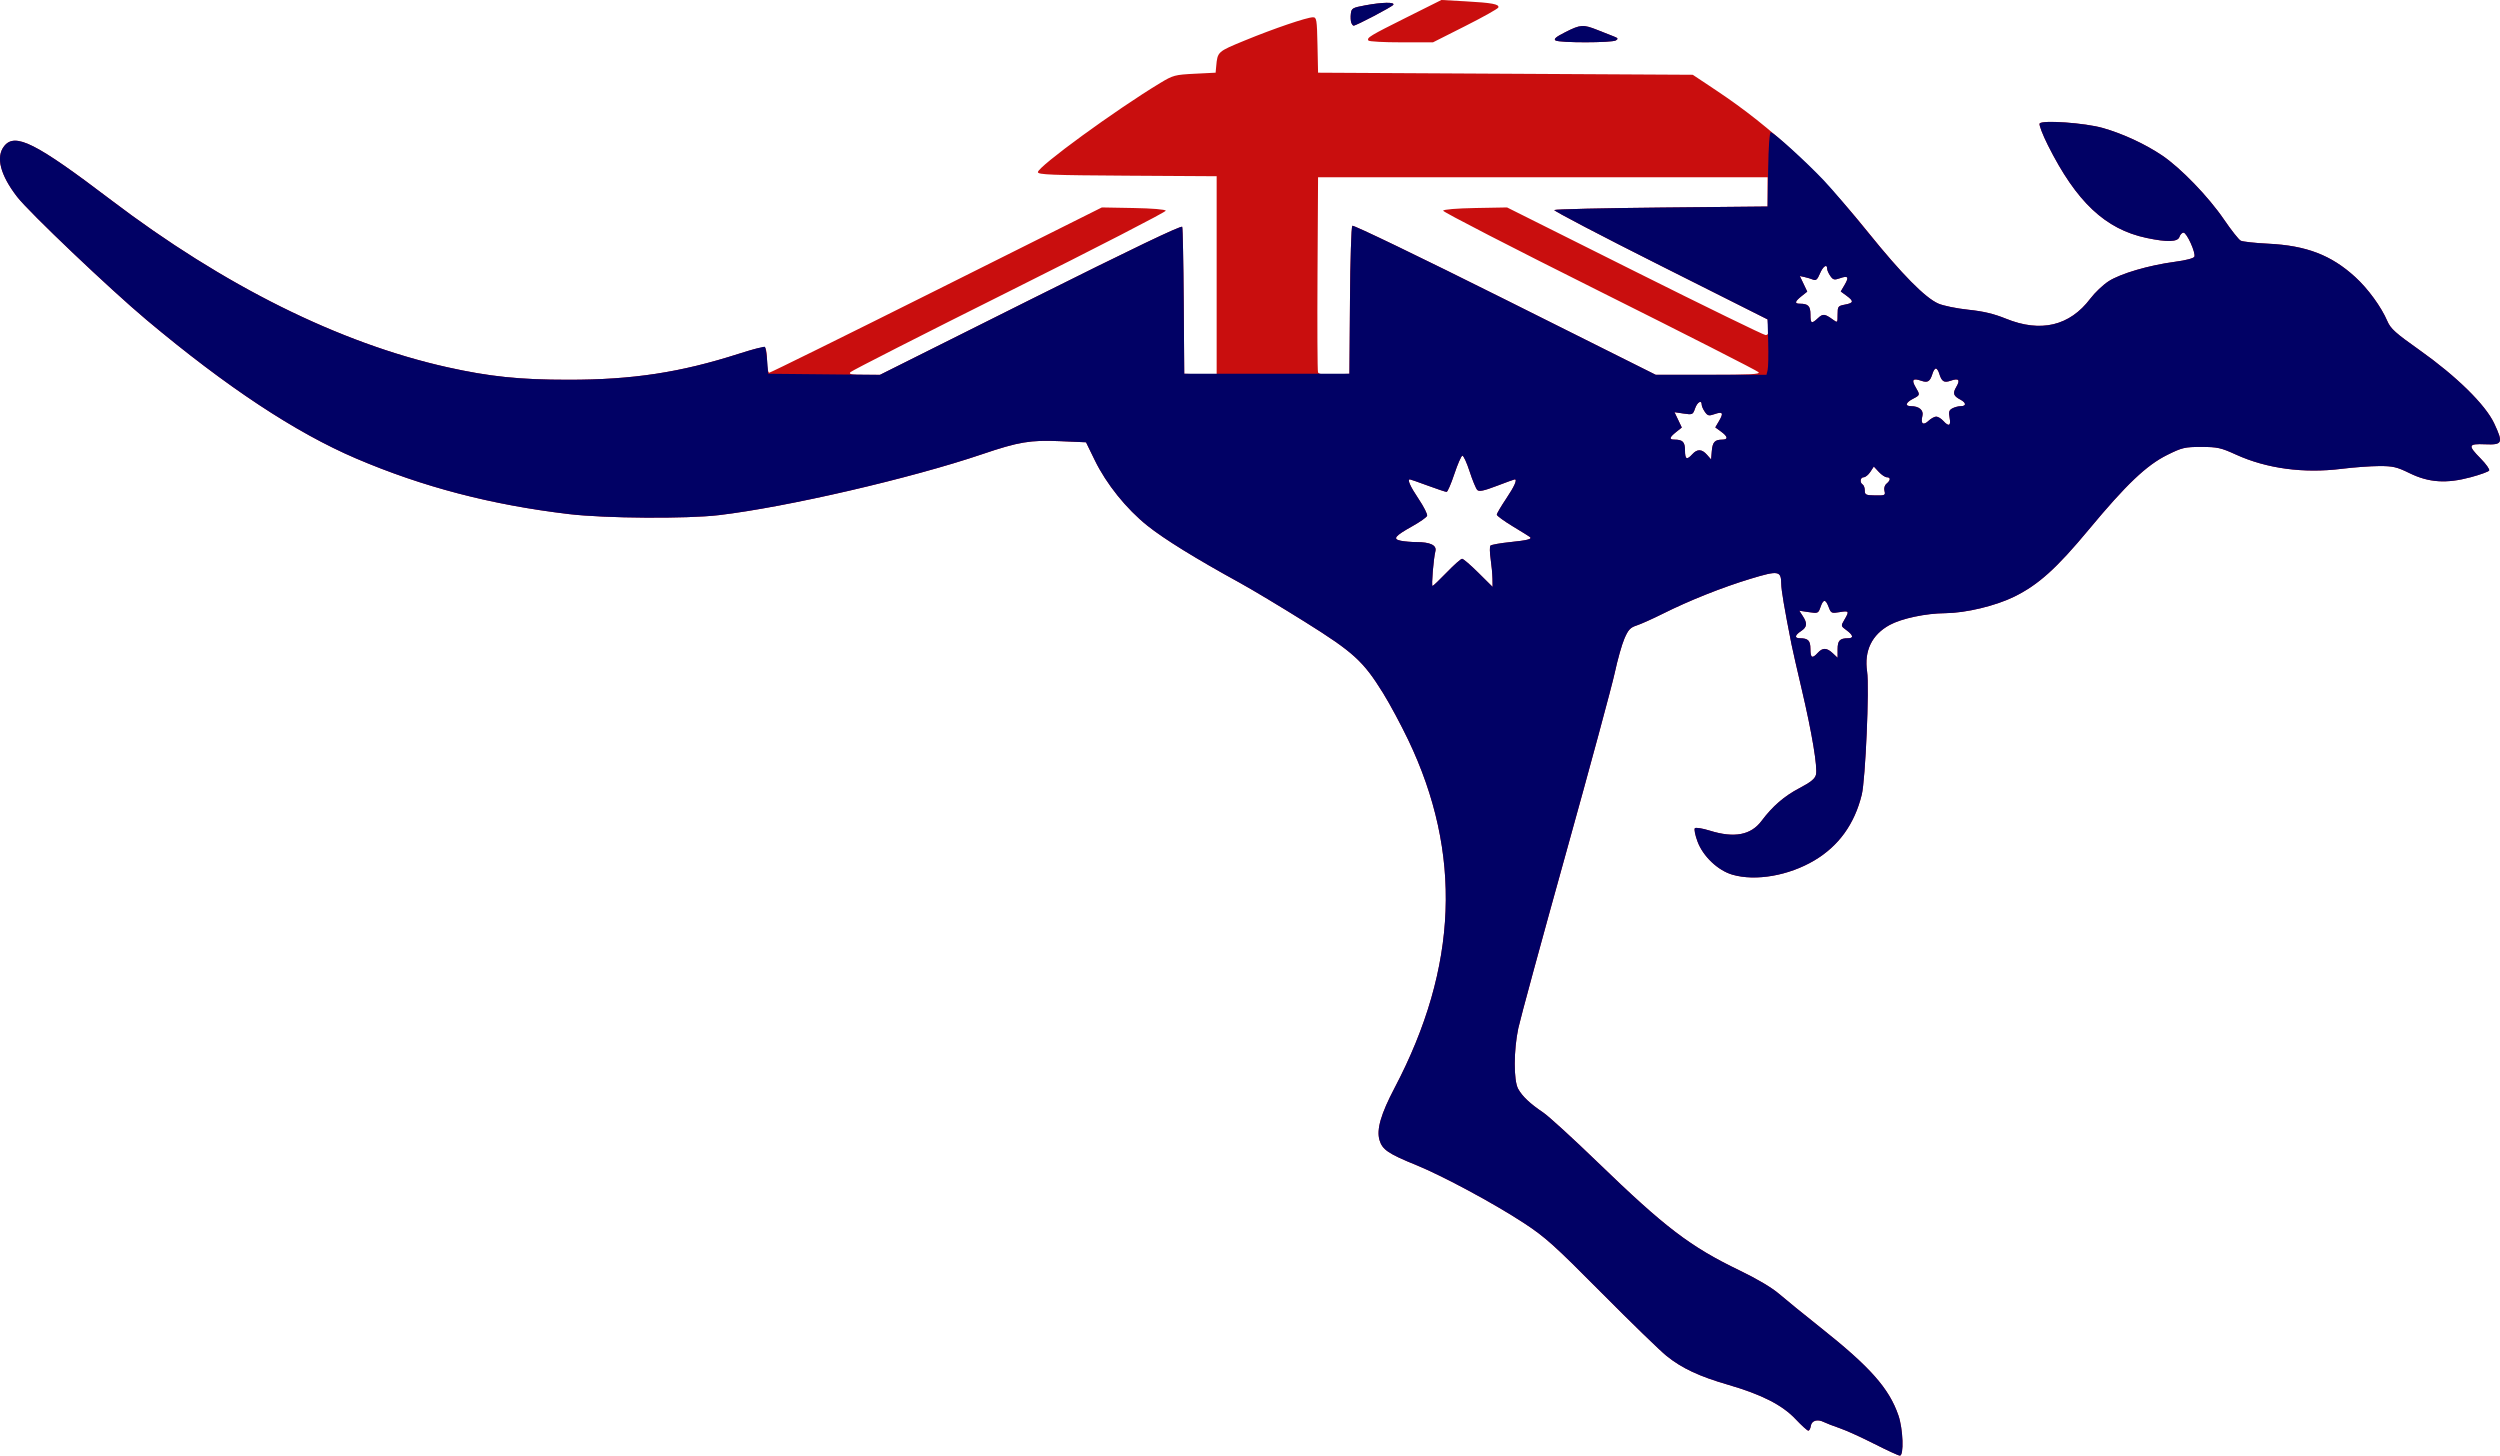
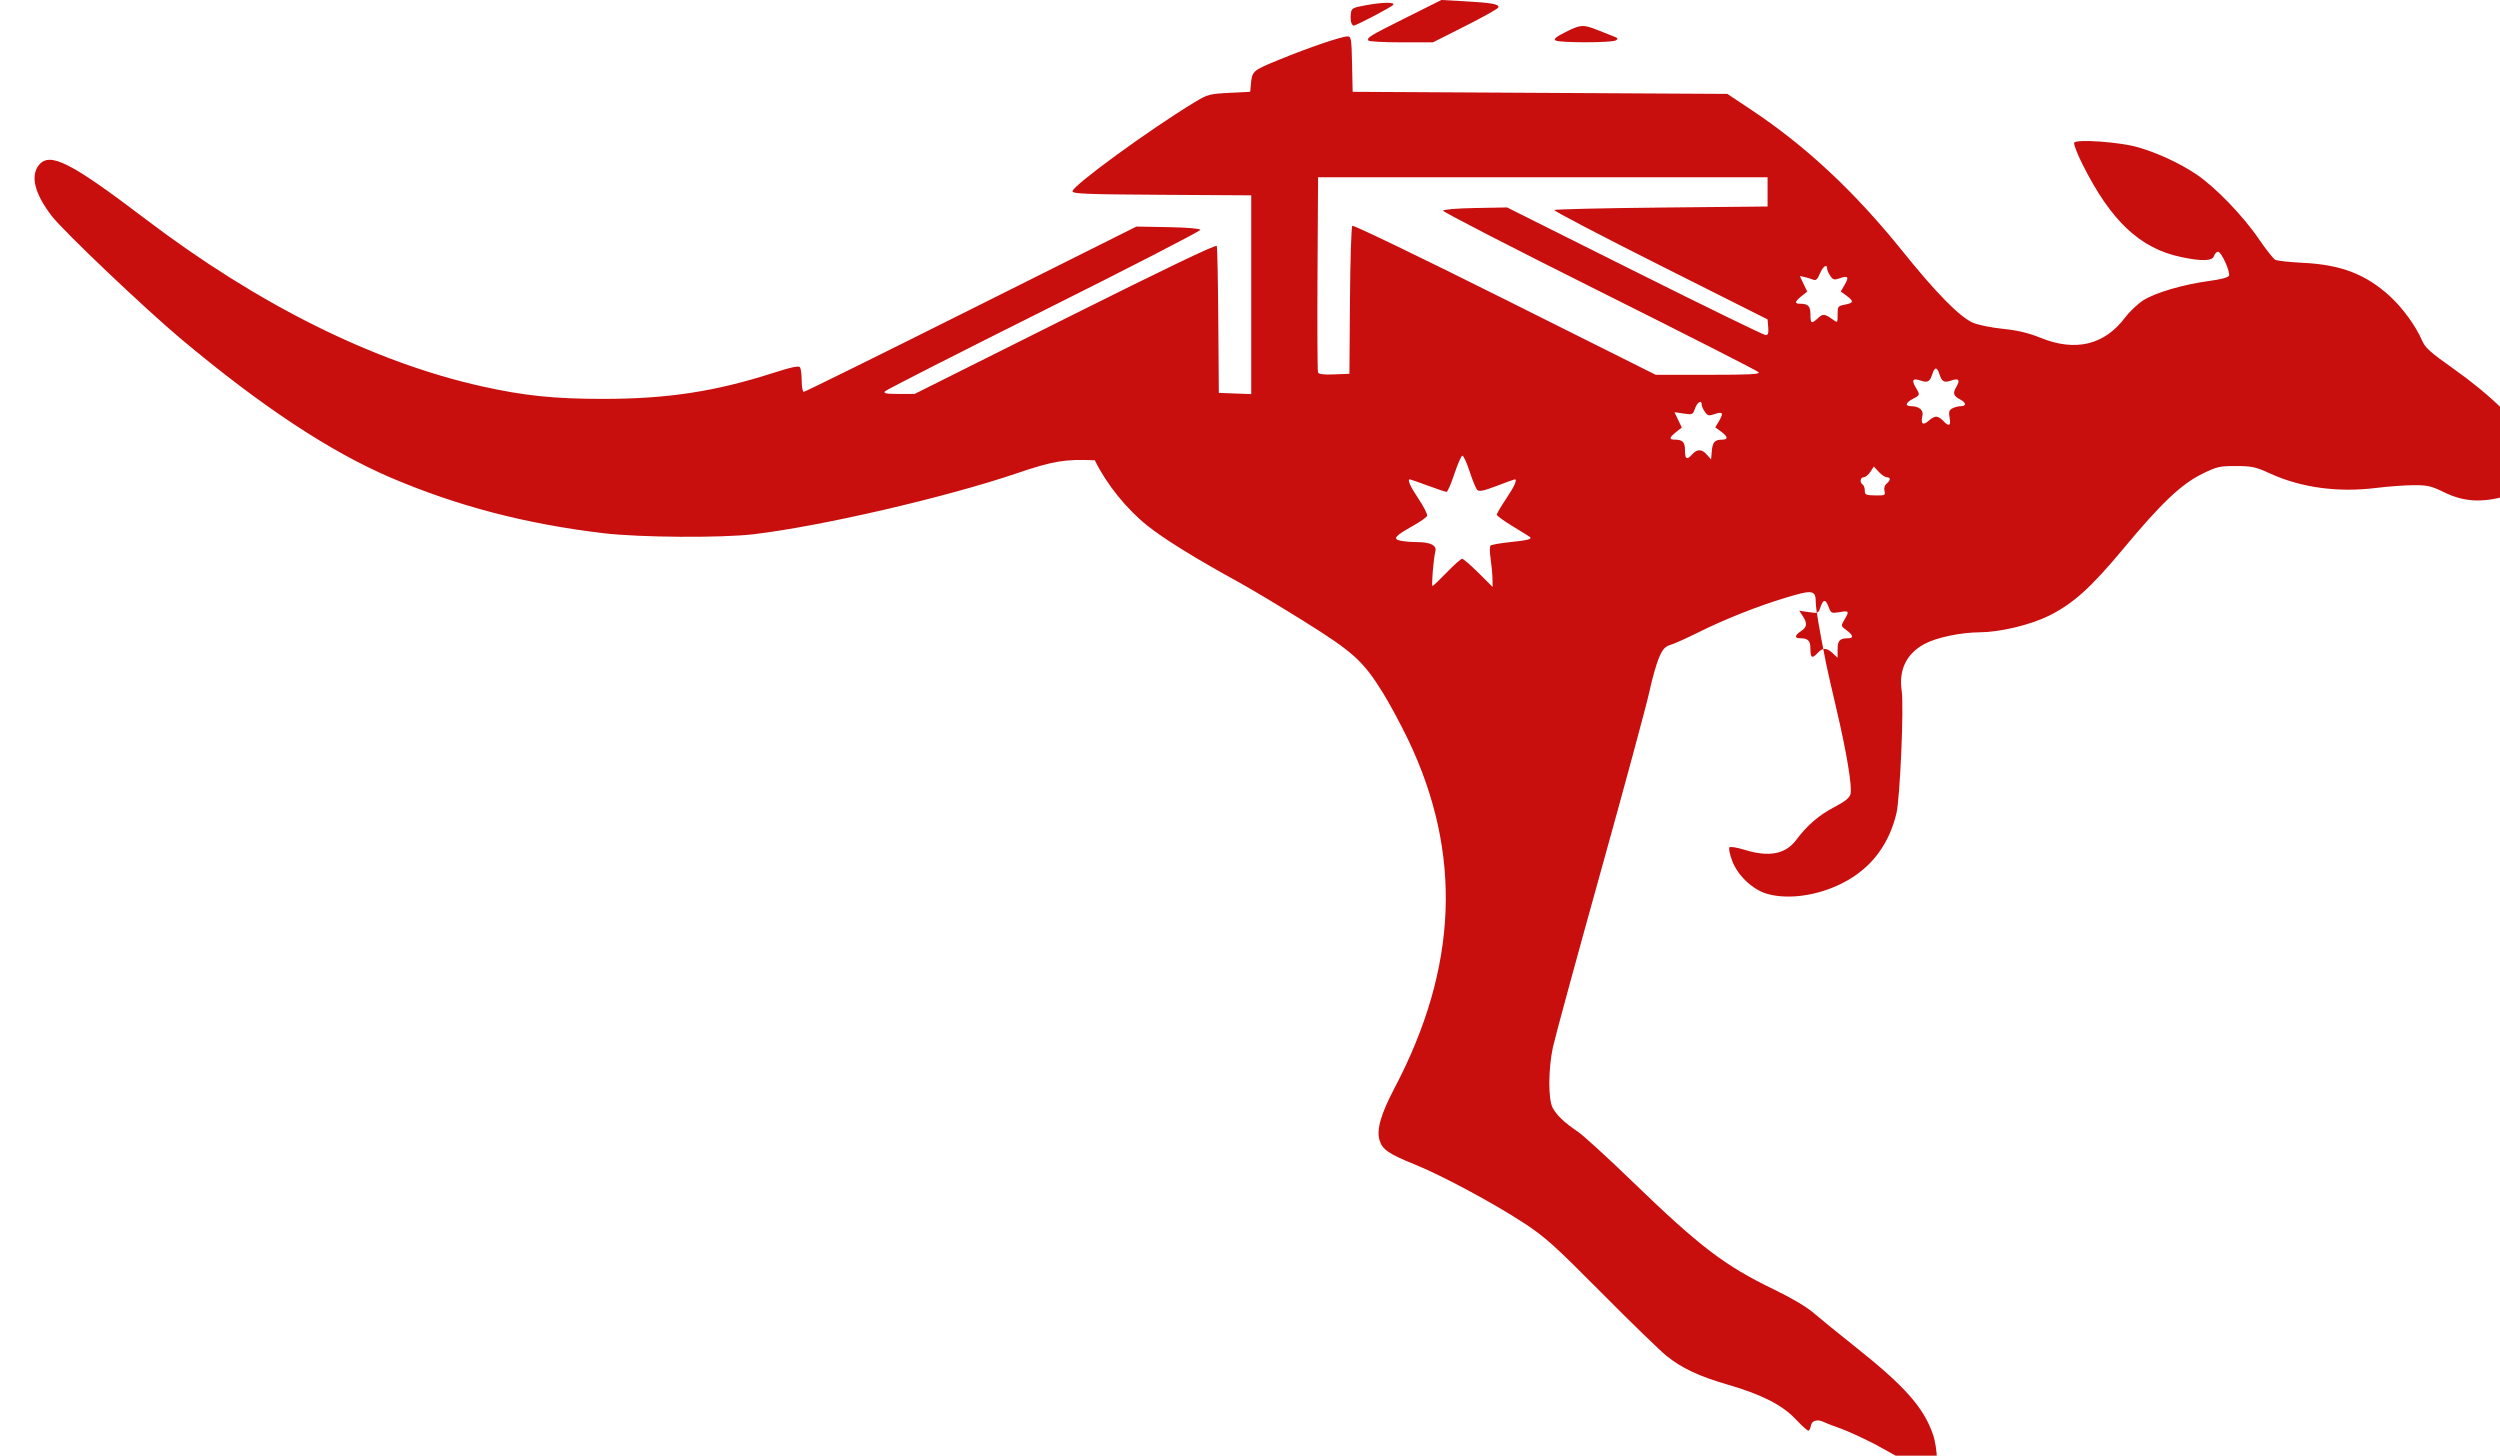
<svg xmlns="http://www.w3.org/2000/svg" xmlns:ns1="http://www.inkscape.org/namespaces/inkscape" xmlns:ns2="http://sodipodi.sourceforge.net/DTD/sodipodi-0.dtd" width="316.372mm" height="184.209mm" viewBox="0 0 316.372 184.209" version="1.1" id="svg5933" ns1:version="0.92.4 (5da689c313, 2019-01-14)" ns2:docname="Australian kangaroo.svg">
  <title id="title5959">Australian kangaroo</title>
  <defs id="defs5927" />
  <ns2:namedview id="base" pagecolor="#ffffff" bordercolor="#666666" borderopacity="1.0" ns1:pageopacity="0.0" ns1:pageshadow="2" ns1:zoom="0.35" ns1:cx="1487.2072" ns1:cy="884.87771" ns1:document-units="mm" ns1:current-layer="layer1" showgrid="false" fit-margin-top="0" fit-margin-left="0" fit-margin-right="0" fit-margin-bottom="0" ns1:window-width="1920" ns1:window-height="986" ns1:window-x="-11" ns1:window-y="-11" ns1:window-maximized="1" />
  <g ns1:label="Layer 1" ns1:groupmode="layer" id="layer1" transform="translate(287.657,-198.749)">
-     <path ns1:connector-curvature="0" id="path5950" d="m -50.479,381.462 c -1.601,-0.815 -3.565,-1.706 -4.366,-1.98 -0.8,-0.274 -1.707,-0.625 -2.016,-0.78 -0.811,-0.407 -1.543,-0.183 -1.641,0.501 -0.046,0.326 -0.189,0.593 -0.316,0.593 -0.127,0 -0.859,-0.664 -1.627,-1.476 -1.686,-1.783 -4.292,-3.105 -8.556,-4.343 -3.63,-1.053 -5.819,-2.08 -7.754,-3.637 -0.828,-0.666 -4.542,-4.272 -8.253,-8.013 -5.938,-5.986 -7.112,-7.041 -9.79,-8.797 -3.759,-2.465 -10.29,-5.98 -13.652,-7.348 -3.515,-1.43 -4.269,-1.942 -4.629,-3.144 -0.401,-1.339 0.167,-3.304 1.917,-6.635 8.021,-15.267 8.578,-29.694 1.7,-44.053 -0.906,-1.892 -2.332,-4.544 -3.169,-5.894 -2.511,-4.05 -3.737,-5.166 -9.906,-9.023 -3.006,-1.88 -6.716,-4.104 -8.244,-4.943 -5.568,-3.058 -9.563,-5.528 -11.676,-7.218 -2.663,-2.131 -5.185,-5.267 -6.651,-8.274 l -1.112,-2.279 -3.264,-0.141 c -3.791,-0.164 -5.256,0.081 -9.867,1.644 -9.008,3.055 -24.71,6.691 -33.311,7.713 -4.097,0.487 -14.413,0.416 -19.005,-0.13 -9.827,-1.169 -18.508,-3.437 -26.916,-7.032 -7.685,-3.286 -16.397,-9.046 -26.518,-17.533 -4.623,-3.876 -14.883,-13.635 -16.391,-15.589 -2.134,-2.766 -2.715,-5.038 -1.639,-6.406 1.375,-1.748 3.978,-0.436 13.521,6.812 14.274,10.843 28.903,18.118 42.552,21.162 5.359,1.195 9.165,1.589 15.346,1.589 8.124,0 14.14,-0.917 21.522,-3.281 2.374,-0.76 3.253,-0.943 3.403,-0.707 0.111,0.175 0.204,0.943 0.206,1.707 0.002,0.764 0.123,1.389 0.269,1.389 0.146,0 9.677,-4.706 21.18,-10.458 l 20.914,-10.458 4,0.073 c 2.378,0.043 4.036,0.181 4.088,0.339 0.049,0.146 -8.849,4.73 -19.773,10.186 -10.924,5.456 -19.987,10.069 -20.141,10.251 -0.22,0.26 0.151,0.331 1.738,0.331 h 2.017 l 19.056,-9.529 c 12.8,-6.401 19.097,-9.419 19.181,-9.194 0.069,0.184 0.155,4.442 0.192,9.463 l 0.067,9.128 2.051,0.077 2.051,0.077 v -12.576 -12.576 l -11.311,-0.069 c -9.613,-0.059 -11.311,-0.126 -11.311,-0.448 0,-0.702 9.853,-7.883 15.478,-11.281 1.626,-0.982 1.863,-1.046 4.366,-1.172 l 2.646,-0.133 0.073,-0.794 c 0.171,-1.873 0.152,-1.856 3.626,-3.284 3.671,-1.509 7.856,-2.934 8.621,-2.934 0.458,0 0.503,0.277 0.571,3.506 l 0.074,3.506 23.708,0.132 23.708,0.132 3.038,2.024 c 6.979,4.648 13.076,10.352 19.19,17.952 4.229,5.257 7.173,8.245 8.847,8.979 0.631,0.277 2.339,0.626 3.794,0.777 1.904,0.197 3.239,0.515 4.763,1.134 4.41,1.791 8.069,0.92 10.682,-2.541 0.574,-0.761 1.621,-1.753 2.325,-2.204 1.505,-0.966 5.094,-2.017 8.378,-2.454 1.414,-0.188 2.387,-0.445 2.466,-0.652 0.189,-0.492 -0.965,-3.038 -1.376,-3.038 -0.191,0 -0.422,0.238 -0.514,0.529 -0.208,0.655 -1.534,0.7 -4.177,0.139 -5.203,-1.103 -8.873,-4.555 -12.467,-11.727 -0.678,-1.352 -1.152,-2.589 -1.054,-2.747 0.29,-0.47 5.749,-0.082 8.023,0.57 2.521,0.723 5.321,2.02 7.458,3.454 2.356,1.582 5.881,5.229 7.854,8.125 0.916,1.345 1.868,2.549 2.115,2.677 0.248,0.127 1.819,0.299 3.493,0.381 4.82,0.236 7.959,1.44 11.002,4.221 1.608,1.469 3.287,3.774 4.055,5.565 0.414,0.966 1.015,1.51 4.026,3.639 4.708,3.33 8.387,6.938 9.499,9.315 1.167,2.495 1.065,2.731 -1.141,2.642 -2.166,-0.088 -2.23,0.123 -0.555,1.823 0.672,0.682 1.15,1.358 1.061,1.501 -0.088,0.143 -1.137,0.524 -2.33,0.845 -3.08,0.831 -5.303,0.683 -7.747,-0.515 -1.606,-0.787 -2.096,-0.902 -3.836,-0.897 -1.098,0.003 -3.239,0.16 -4.759,0.349 -4.817,0.6 -9.484,-0.03 -13.377,-1.804 -1.907,-0.869 -2.341,-0.965 -4.379,-0.966 -2.088,-0.001 -2.42,0.076 -4.298,1.005 -2.631,1.3 -5.196,3.739 -9.928,9.438 -4.097,4.934 -6.374,6.986 -9.435,8.5 -2.35,1.163 -6.155,2.075 -8.736,2.096 -2.474,0.02 -5.522,0.664 -7.034,1.487 -2.264,1.232 -3.255,3.28 -2.861,5.915 0.296,1.978 -0.213,13.678 -0.677,15.564 -0.913,3.715 -2.916,6.494 -5.998,8.323 -3.247,1.927 -7.434,2.656 -10.365,1.805 -1.838,-0.534 -3.715,-2.312 -4.415,-4.181 -0.306,-0.817 -0.459,-1.582 -0.341,-1.7 0.118,-0.118 0.967,0.019 1.887,0.306 3.103,0.966 5.202,0.571 6.553,-1.234 1.393,-1.86 2.862,-3.13 4.796,-4.146 1.43,-0.751 1.958,-1.179 2.086,-1.689 0.229,-0.911 -0.5,-5.29 -1.796,-10.799 -0.582,-2.474 -1.164,-5.034 -1.294,-5.689 -0.919,-4.654 -1.294,-6.875 -1.302,-7.707 -0.016,-1.624 -0.361,-1.679 -3.879,-0.612 -3.597,1.09 -7.729,2.736 -11.119,4.43 -1.288,0.643 -2.776,1.311 -3.306,1.483 -0.8,0.259 -1.064,0.544 -1.547,1.668 -0.321,0.745 -0.865,2.675 -1.211,4.288 -0.345,1.613 -3.133,11.923 -6.195,22.909 -3.062,10.987 -5.769,20.929 -6.016,22.093 -0.592,2.79 -0.604,6.607 -0.024,7.673 0.516,0.95 1.495,1.876 3.178,3.008 0.684,0.46 3.78,3.289 6.879,6.286 8.567,8.284 11.703,10.674 17.978,13.7 2.182,1.052 4.089,2.184 4.988,2.96 0.8,0.691 3.182,2.628 5.292,4.303 6.249,4.963 8.633,7.655 9.811,11.08 0.594,1.727 0.712,5.106 0.177,5.084 -0.182,-0.007 -1.64,-0.68 -3.241,-1.495 z m -7.144,-100.092 c 0.617,-0.682 1.14,-0.669 1.901,0.046 l 0.612,0.575 v -1.076 c 0,-1.106 0.28,-1.397 1.345,-1.397 0.716,0 0.63,-0.395 -0.22,-1.017 -0.722,-0.528 -0.724,-0.538 -0.265,-1.32 0.647,-1.101 0.602,-1.173 -0.609,-0.969 -1.02,0.172 -1.087,0.142 -1.381,-0.638 -0.391,-1.036 -0.674,-1.036 -1.035,-5.3e-4 -0.277,0.795 -0.32,0.813 -1.487,0.638 l -1.202,-0.18 0.442,0.675 c 0.609,0.93 0.555,1.401 -0.219,1.909 -0.789,0.517 -0.855,0.902 -0.154,0.902 1.052,0 1.345,0.294 1.345,1.351 0,1.155 0.224,1.276 0.926,0.501 z m -46.944,-10.186 c 0.913,-0.946 1.785,-1.72 1.938,-1.72 0.153,0 1.084,0.8 2.07,1.779 l 1.793,1.779 -0.019,-1.051 c -0.011,-0.578 -0.116,-1.706 -0.234,-2.506 -0.118,-0.8 -0.128,-1.55 -0.022,-1.666 0.106,-0.116 1.238,-0.318 2.514,-0.45 2.16,-0.223 2.774,-0.378 2.501,-0.633 -0.061,-0.057 -1.033,-0.661 -2.161,-1.343 -1.128,-0.682 -2.051,-1.354 -2.051,-1.493 0,-0.139 0.536,-1.052 1.191,-2.028 1.045,-1.557 1.436,-2.442 1.081,-2.442 -0.06,0 -1.082,0.371 -2.27,0.825 -1.638,0.626 -2.236,0.751 -2.47,0.519 -0.17,-0.168 -0.607,-1.224 -0.971,-2.346 -0.364,-1.122 -0.778,-2.019 -0.919,-1.994 -0.142,0.025 -0.598,1.067 -1.014,2.315 -0.416,1.248 -0.857,2.269 -0.981,2.269 -0.123,0 -1.193,-0.357 -2.377,-0.794 -1.184,-0.437 -2.204,-0.794 -2.267,-0.794 -0.361,0 0.029,0.881 1.096,2.472 0.666,0.993 1.152,1.958 1.08,2.145 -0.072,0.187 -0.896,0.768 -1.832,1.292 -2.272,1.271 -2.572,1.646 -1.488,1.863 0.457,0.091 1.344,0.166 1.971,0.166 1.747,0 2.587,0.403 2.399,1.151 -0.239,0.954 -0.524,4.405 -0.363,4.405 0.079,0 0.891,-0.774 1.804,-1.72 z m 55.391,-10.303 c -0.09,-0.358 0.014,-0.718 0.267,-0.928 0.52,-0.431 0.533,-0.808 0.028,-0.808 -0.212,0 -0.67,-0.306 -1.016,-0.679 l -0.63,-0.679 -0.445,0.679 c -0.245,0.374 -0.621,0.679 -0.836,0.679 -0.44,0 -0.532,0.675 -0.126,0.926 0.146,0.09 0.265,0.431 0.265,0.759 0,0.535 0.133,0.597 1.32,0.615 1.234,0.019 1.311,-0.018 1.174,-0.564 z m -24.322,-4.646 c 0.625,-0.691 1.215,-0.67 1.859,0.066 l 0.522,0.595 0.086,-1.055 c 0.093,-1.137 0.372,-1.448 1.303,-1.455 0.798,-0.005 0.75,-0.376 -0.132,-1.021 l -0.728,-0.532 0.489,-0.832 c 0.594,-1.01 0.451,-1.208 -0.603,-0.841 -0.7,0.244 -0.854,0.207 -1.204,-0.293 -0.221,-0.315 -0.401,-0.725 -0.401,-0.911 0,-0.65 -0.559,-0.331 -0.842,0.481 -0.275,0.789 -0.327,0.812 -1.445,0.645 l -1.16,-0.174 0.463,0.971 0.463,0.971 -0.724,0.577 c -0.852,0.68 -0.915,0.954 -0.216,0.954 1.052,0 1.345,0.294 1.345,1.351 0,1.155 0.224,1.276 0.926,0.501 z m 30.866,-4.763 c 0.223,0 0.62,0.238 0.884,0.529 0.714,0.789 1.008,0.651 0.814,-0.383 -0.139,-0.742 -0.074,-0.964 0.35,-1.191 0.287,-0.153 0.767,-0.279 1.068,-0.279 0.722,0 0.696,-0.432 -0.049,-0.824 -0.894,-0.471 -1.002,-0.798 -0.526,-1.603 0.537,-0.91 0.322,-1.155 -0.701,-0.798 -0.865,0.302 -1.144,0.123 -1.47,-0.942 -0.1,-0.327 -0.286,-0.595 -0.411,-0.595 -0.126,0 -0.311,0.268 -0.411,0.595 -0.327,1.065 -0.605,1.244 -1.47,0.942 -1.032,-0.36 -1.238,-0.111 -0.684,0.827 0.584,0.989 0.584,0.992 -0.345,1.472 -0.918,0.475 -1.038,0.926 -0.247,0.926 1.025,0 1.632,0.512 1.453,1.225 -0.249,0.99 0.087,1.277 0.757,0.647 0.321,-0.302 0.767,-0.549 0.989,-0.549 z m -74.188,-14.675 c 0.038,-5.088 0.171,-9.352 0.296,-9.477 0.125,-0.125 8.756,4.039 19.31,9.317 l 19.084,9.543 h 6.648 c 5.291,0 6.591,-0.068 6.368,-0.331 -0.154,-0.182 -9.217,-4.795 -20.141,-10.251 -10.924,-5.456 -19.822,-10.04 -19.773,-10.186 0.052,-0.158 1.711,-0.295 4.089,-0.339 l 4,-0.073 16.152,8.077 c 8.883,4.442 16.338,8.077 16.565,8.077 0.316,0 0.394,-0.234 0.332,-0.992 l -0.082,-0.992 -13.588,-6.829 c -7.473,-3.756 -13.506,-6.911 -13.406,-7.011 0.1,-0.1 6.215,-0.242 13.588,-0.315 l 13.406,-0.132 v -1.852 -1.852 H -92.415 -120.858 l -0.069,12.171 c -0.038,6.694 -0.01,12.325 0.062,12.513 0.095,0.247 0.666,0.321 2.053,0.265 l 1.922,-0.078 z m 59.233,2.206 c 0.615,-0.578 0.855,-0.553 1.883,0.194 0.591,0.43 0.595,0.425 0.595,-0.646 0,-1.023 0.048,-1.088 0.926,-1.252 1.116,-0.209 1.155,-0.432 0.198,-1.132 l -0.728,-0.532 0.489,-0.832 c 0.594,-1.01 0.451,-1.208 -0.603,-0.841 -0.7,0.244 -0.854,0.207 -1.204,-0.293 -0.221,-0.315 -0.401,-0.725 -0.401,-0.911 0,-0.672 -0.531,-0.317 -0.921,0.617 -0.313,0.749 -0.499,0.913 -0.863,0.76 -0.255,-0.107 -0.738,-0.254 -1.071,-0.326 l -0.607,-0.131 0.471,0.987 0.471,0.987 -0.724,0.577 c -0.852,0.68 -0.915,0.954 -0.216,0.954 1.052,0 1.345,0.294 1.345,1.351 0,1.182 0.132,1.247 0.962,0.467 z m -56.903,-35.126 c -0.221,-0.358 0.172,-0.596 4.876,-2.947 l 4.366,-2.182 3.043,0.169 c 3.374,0.187 4.301,0.362 4.161,0.782 -0.052,0.156 -1.932,1.21 -4.178,2.343 l -4.084,2.061 -4.019,0.004 c -2.211,0.002 -4.085,-0.101 -4.164,-0.23 z m 23.686,-0.009 c -0.276,-0.175 0.046,-0.447 1.249,-1.054 1.921,-0.97 2.243,-0.99 4.074,-0.262 0.769,0.306 1.692,0.67 2.051,0.809 0.53,0.205 0.58,0.299 0.265,0.498 -0.496,0.314 -7.145,0.322 -7.639,0.01 z m -25.849,-2.247 c -0.079,-0.206 -0.105,-0.712 -0.058,-1.124 0.08,-0.698 0.204,-0.771 1.806,-1.068 2.173,-0.403 3.792,-0.436 3.567,-0.072 -0.156,0.253 -4.7,2.638 -5.025,2.638 -0.08,0 -0.211,-0.169 -0.29,-0.375 z" style="fill:#c90e0e;stroke-width:1" ns2:nodetypes="csccscsssscssssccccccccssscsscscccsscccscscsccccccccssccccscccccscccccscscscccccscccsccccccccccccscssscscccscccccscccsssccsscccccccccsscccccccccsscccscccccccsscscccccscsccccscscccscccscsccccccscccsccsccccccssccccccsccccscsccsccccccscscscccssccscsccccccccccscscccsccscccccccssscscsccccccccsccccccccscc" />
-     <path ns1:connector-curvature="0" id="path5948" d="m -50.479,381.462 c -1.601,-0.815 -3.565,-1.706 -4.366,-1.98 -0.8,-0.274 -1.707,-0.625 -2.016,-0.78 -0.811,-0.407 -1.543,-0.183 -1.641,0.501 -0.046,0.326 -0.189,0.593 -0.316,0.593 -0.127,0 -0.859,-0.664 -1.627,-1.476 -1.686,-1.783 -4.292,-3.105 -8.556,-4.343 -3.63,-1.053 -5.819,-2.08 -7.754,-3.637 -0.828,-0.666 -4.542,-4.272 -8.253,-8.013 -5.938,-5.986 -7.112,-7.041 -9.79,-8.797 -3.759,-2.465 -10.29,-5.98 -13.652,-7.348 -3.515,-1.43 -4.269,-1.942 -4.629,-3.144 -0.401,-1.339 0.167,-3.304 1.917,-6.635 8.021,-15.267 8.578,-29.694 1.7,-44.053 -0.906,-1.892 -2.332,-4.544 -3.169,-5.894 -2.511,-4.05 -3.737,-5.166 -9.906,-9.023 -3.006,-1.88 -6.716,-4.104 -8.244,-4.943 -5.568,-3.058 -9.563,-5.528 -11.676,-7.218 -2.663,-2.131 -5.185,-5.267 -6.651,-8.274 l -1.112,-2.279 -3.264,-0.141 c -3.791,-0.164 -5.256,0.081 -9.867,1.644 -9.008,3.055 -24.71,6.691 -33.311,7.713 -4.097,0.487 -14.413,0.416 -19.005,-0.13 -9.827,-1.169 -18.508,-3.437 -26.916,-7.032 -7.685,-3.286 -16.397,-9.046 -26.518,-17.533 -4.623,-3.876 -14.883,-13.635 -16.391,-15.589 -2.134,-2.766 -2.715,-5.038 -1.639,-6.406 1.375,-1.748 3.978,-0.436 13.521,6.812 14.274,10.843 28.903,18.118 42.552,21.162 5.359,1.195 9.165,1.589 15.346,1.589 8.123,0 14.14,-0.917 21.521,-3.281 1.76,-0.564 3.264,-0.961 3.341,-0.884 0.078,0.078 0.201,0.875 0.274,1.773 l 0.132,1.632 7.07,0.07 7.07,0.07 19.065,-9.533 c 12.806,-6.403 19.106,-9.423 19.19,-9.199 0.069,0.184 0.155,4.442 0.192,9.463 l 0.067,9.128 h 10.451 10.451 l 0.07,-9.251 c 0.038,-5.088 0.171,-9.352 0.296,-9.477 0.125,-0.125 8.756,4.039 19.31,9.317 l 19.084,9.543 h 7.007 7.007 l 0.148,-0.595 c 0.081,-0.327 0.114,-1.905 0.071,-3.506 l -0.077,-2.91 -13.588,-6.829 c -7.473,-3.756 -13.506,-6.911 -13.406,-7.011 0.1,-0.1 6.215,-0.242 13.588,-0.315 l 13.406,-0.132 0.072,-4.696 c 0.044,-2.859 0.174,-4.696 0.333,-4.696 0.368,0 4.533,3.781 6.739,6.118 1.019,1.079 3.537,4.043 5.596,6.587 4.271,5.277 7.205,8.246 8.866,8.974 0.631,0.277 2.339,0.626 3.794,0.777 1.904,0.197 3.239,0.515 4.763,1.134 4.41,1.791 8.069,0.92 10.682,-2.541 0.574,-0.761 1.621,-1.753 2.325,-2.204 1.505,-0.966 5.094,-2.017 8.378,-2.454 1.414,-0.188 2.387,-0.445 2.466,-0.652 0.189,-0.492 -0.965,-3.038 -1.376,-3.038 -0.191,0 -0.422,0.238 -0.514,0.529 -0.208,0.655 -1.534,0.7 -4.177,0.139 -5.203,-1.103 -8.873,-4.555 -12.467,-11.727 -0.678,-1.352 -1.152,-2.589 -1.054,-2.747 0.29,-0.47 5.749,-0.082 8.023,0.57 2.521,0.723 5.321,2.02 7.458,3.454 2.356,1.582 5.881,5.229 7.854,8.125 0.916,1.345 1.868,2.549 2.115,2.677 0.248,0.127 1.819,0.299 3.493,0.381 4.82,0.236 7.959,1.44 11.002,4.221 1.608,1.469 3.287,3.774 4.055,5.565 0.414,0.966 1.015,1.51 4.026,3.639 4.708,3.33 8.387,6.938 9.499,9.315 1.167,2.495 1.065,2.731 -1.141,2.642 -2.166,-0.088 -2.23,0.123 -0.555,1.823 0.672,0.682 1.15,1.358 1.061,1.501 -0.088,0.143 -1.137,0.524 -2.33,0.845 -3.08,0.831 -5.303,0.683 -7.747,-0.515 -1.606,-0.787 -2.096,-0.902 -3.836,-0.897 -1.098,0.003 -3.239,0.16 -4.759,0.349 -4.817,0.6 -9.484,-0.03 -13.377,-1.804 -1.907,-0.869 -2.341,-0.965 -4.379,-0.966 -2.088,-0.001 -2.42,0.076 -4.298,1.005 -2.631,1.3 -5.196,3.739 -9.928,9.438 -4.097,4.934 -6.374,6.986 -9.435,8.5 -2.35,1.163 -6.155,2.075 -8.736,2.096 -2.474,0.02 -5.522,0.664 -7.034,1.487 -2.264,1.232 -3.255,3.28 -2.861,5.915 0.296,1.978 -0.213,13.678 -0.677,15.564 -0.913,3.715 -2.916,6.494 -5.998,8.323 -3.247,1.927 -7.434,2.656 -10.365,1.805 -1.838,-0.534 -3.715,-2.312 -4.415,-4.181 -0.306,-0.817 -0.459,-1.582 -0.341,-1.7 0.118,-0.118 0.967,0.019 1.887,0.306 3.103,0.966 5.202,0.571 6.553,-1.234 1.393,-1.86 2.862,-3.13 4.796,-4.146 1.43,-0.751 1.958,-1.179 2.086,-1.689 0.229,-0.911 -0.5,-5.29 -1.796,-10.799 -0.582,-2.474 -1.164,-5.034 -1.294,-5.689 -0.919,-4.654 -1.294,-6.875 -1.302,-7.707 -0.016,-1.624 -0.361,-1.679 -3.879,-0.612 -3.597,1.09 -7.729,2.736 -11.119,4.43 -1.288,0.643 -2.776,1.311 -3.306,1.483 -0.8,0.259 -1.064,0.544 -1.547,1.668 -0.321,0.745 -0.865,2.675 -1.211,4.288 -0.345,1.613 -3.133,11.923 -6.195,22.909 -3.062,10.987 -5.769,20.929 -6.016,22.093 -0.592,2.79 -0.604,6.607 -0.024,7.673 0.516,0.95 1.495,1.876 3.178,3.008 0.684,0.46 3.78,3.289 6.879,6.286 8.567,8.284 11.703,10.674 17.978,13.7 2.182,1.052 4.089,2.184 4.988,2.96 0.8,0.691 3.182,2.628 5.292,4.303 6.249,4.963 8.633,7.655 9.811,11.08 0.594,1.727 0.712,5.106 0.177,5.084 -0.182,-0.007 -1.64,-0.68 -3.241,-1.495 z m -7.144,-100.092 c 0.617,-0.682 1.14,-0.669 1.901,0.046 l 0.612,0.575 v -1.076 c 0,-1.106 0.28,-1.397 1.345,-1.397 0.716,0 0.63,-0.395 -0.22,-1.017 -0.722,-0.528 -0.724,-0.538 -0.265,-1.32 0.647,-1.101 0.602,-1.173 -0.609,-0.969 -1.02,0.172 -1.087,0.142 -1.381,-0.638 -0.391,-1.036 -0.674,-1.036 -1.035,-5.3e-4 -0.277,0.795 -0.32,0.813 -1.487,0.638 l -1.202,-0.18 0.442,0.675 c 0.609,0.93 0.555,1.401 -0.219,1.909 -0.789,0.517 -0.855,0.902 -0.154,0.902 1.052,0 1.345,0.294 1.345,1.351 0,1.155 0.224,1.276 0.926,0.501 z m -46.944,-10.186 c 0.913,-0.946 1.785,-1.72 1.938,-1.72 0.153,0 1.084,0.8 2.07,1.779 l 1.793,1.779 -0.019,-1.051 c -0.011,-0.578 -0.116,-1.706 -0.234,-2.506 -0.118,-0.8 -0.128,-1.55 -0.022,-1.666 0.106,-0.116 1.238,-0.318 2.514,-0.45 2.16,-0.223 2.774,-0.378 2.501,-0.633 -0.061,-0.057 -1.033,-0.661 -2.161,-1.343 -1.128,-0.682 -2.051,-1.354 -2.051,-1.493 0,-0.139 0.536,-1.052 1.191,-2.028 1.045,-1.557 1.436,-2.442 1.081,-2.442 -0.06,0 -1.082,0.371 -2.27,0.825 -1.638,0.626 -2.236,0.751 -2.47,0.519 -0.17,-0.168 -0.607,-1.224 -0.971,-2.346 -0.364,-1.122 -0.778,-2.019 -0.919,-1.994 -0.142,0.025 -0.598,1.067 -1.014,2.315 -0.416,1.248 -0.857,2.269 -0.981,2.269 -0.123,0 -1.193,-0.357 -2.377,-0.794 -1.184,-0.437 -2.204,-0.794 -2.267,-0.794 -0.361,0 0.029,0.881 1.096,2.472 0.666,0.993 1.152,1.958 1.08,2.145 -0.072,0.187 -0.896,0.768 -1.832,1.292 -2.272,1.271 -2.572,1.646 -1.488,1.863 0.457,0.091 1.344,0.166 1.971,0.166 1.747,0 2.587,0.403 2.399,1.151 -0.239,0.954 -0.524,4.405 -0.363,4.405 0.079,0 0.891,-0.774 1.804,-1.72 z m 55.391,-10.303 c -0.09,-0.358 0.014,-0.718 0.267,-0.928 0.52,-0.431 0.533,-0.808 0.028,-0.808 -0.212,0 -0.67,-0.306 -1.016,-0.679 l -0.63,-0.679 -0.445,0.679 c -0.245,0.374 -0.621,0.679 -0.836,0.679 -0.44,0 -0.532,0.675 -0.126,0.926 0.146,0.09 0.265,0.431 0.265,0.759 0,0.535 0.133,0.597 1.32,0.615 1.234,0.019 1.311,-0.018 1.174,-0.564 z m -24.322,-4.646 c 0.625,-0.691 1.215,-0.67 1.859,0.066 l 0.522,0.595 0.086,-1.055 c 0.093,-1.137 0.372,-1.448 1.303,-1.455 0.798,-0.005 0.75,-0.376 -0.132,-1.021 l -0.728,-0.532 0.489,-0.832 c 0.594,-1.01 0.451,-1.208 -0.603,-0.841 -0.7,0.244 -0.854,0.207 -1.204,-0.293 -0.221,-0.315 -0.401,-0.725 -0.401,-0.911 0,-0.65 -0.559,-0.331 -0.842,0.481 -0.275,0.789 -0.327,0.812 -1.445,0.645 l -1.16,-0.174 0.463,0.971 0.463,0.971 -0.724,0.577 c -0.852,0.68 -0.915,0.954 -0.216,0.954 1.052,0 1.345,0.294 1.345,1.351 0,1.155 0.224,1.276 0.926,0.501 z m 30.866,-4.763 c 0.223,0 0.62,0.238 0.884,0.529 0.714,0.789 1.008,0.651 0.814,-0.383 -0.139,-0.742 -0.074,-0.964 0.35,-1.191 0.287,-0.153 0.767,-0.279 1.068,-0.279 0.722,0 0.696,-0.432 -0.049,-0.824 -0.894,-0.471 -1.002,-0.798 -0.526,-1.603 0.537,-0.91 0.322,-1.155 -0.701,-0.798 -0.865,0.302 -1.144,0.123 -1.47,-0.942 -0.1,-0.327 -0.286,-0.595 -0.411,-0.595 -0.126,0 -0.311,0.268 -0.411,0.595 -0.327,1.065 -0.605,1.244 -1.47,0.942 -1.032,-0.36 -1.238,-0.111 -0.684,0.827 0.584,0.989 0.584,0.992 -0.345,1.472 -0.918,0.475 -1.038,0.926 -0.247,0.926 1.025,0 1.632,0.512 1.453,1.225 -0.249,0.99 0.087,1.277 0.757,0.647 0.321,-0.302 0.767,-0.549 0.989,-0.549 z M -57.587,239.004 c 0.615,-0.578 0.855,-0.553 1.883,0.194 0.591,0.43 0.595,0.425 0.595,-0.646 0,-1.023 0.048,-1.088 0.926,-1.252 1.116,-0.209 1.155,-0.432 0.198,-1.132 l -0.728,-0.532 0.489,-0.832 c 0.594,-1.01 0.451,-1.208 -0.603,-0.841 -0.7,0.244 -0.854,0.207 -1.204,-0.293 -0.221,-0.315 -0.401,-0.725 -0.401,-0.911 0,-0.672 -0.531,-0.317 -0.921,0.617 -0.313,0.749 -0.499,0.913 -0.863,0.76 -0.255,-0.107 -0.738,-0.254 -1.071,-0.326 l -0.607,-0.131 0.471,0.987 0.471,0.987 -0.724,0.577 c -0.852,0.68 -0.915,0.954 -0.216,0.954 1.052,0 1.345,0.294 1.345,1.351 0,1.182 0.132,1.247 0.962,0.467 z m -33.216,-35.135 c -0.276,-0.175 0.046,-0.447 1.249,-1.054 1.921,-0.97 2.243,-0.99 4.074,-0.262 0.769,0.306 1.692,0.67 2.051,0.809 0.53,0.205 0.58,0.299 0.265,0.498 -0.496,0.314 -7.145,0.322 -7.639,0.01 z m -25.849,-2.247 c -0.079,-0.206 -0.105,-0.712 -0.058,-1.124 0.08,-0.698 0.204,-0.771 1.806,-1.068 2.173,-0.403 3.792,-0.436 3.567,-0.072 -0.156,0.253 -4.7,2.638 -5.025,2.638 -0.08,0 -0.211,-0.169 -0.29,-0.375 z" style="fill:#010165;stroke-width:1" ns2:nodetypes="csccscsssscssssccccccccssscsscsscccccscccccccsccccccscscsscccccccscscscccccscccsccccccccccccscssscscccscccccscccsssccsscccccccccsscccccccccsscccscccccccsscscccccscsccccscscccscccscsccccccscccsccsccccccssccccccsccccscsccsccccscscccsccscccccccsssccsccccccccscc" />
+     <path ns1:connector-curvature="0" id="path5950" d="m -50.479,381.462 c -1.601,-0.815 -3.565,-1.706 -4.366,-1.98 -0.8,-0.274 -1.707,-0.625 -2.016,-0.78 -0.811,-0.407 -1.543,-0.183 -1.641,0.501 -0.046,0.326 -0.189,0.593 -0.316,0.593 -0.127,0 -0.859,-0.664 -1.627,-1.476 -1.686,-1.783 -4.292,-3.105 -8.556,-4.343 -3.63,-1.053 -5.819,-2.08 -7.754,-3.637 -0.828,-0.666 -4.542,-4.272 -8.253,-8.013 -5.938,-5.986 -7.112,-7.041 -9.79,-8.797 -3.759,-2.465 -10.29,-5.98 -13.652,-7.348 -3.515,-1.43 -4.269,-1.942 -4.629,-3.144 -0.401,-1.339 0.167,-3.304 1.917,-6.635 8.021,-15.267 8.578,-29.694 1.7,-44.053 -0.906,-1.892 -2.332,-4.544 -3.169,-5.894 -2.511,-4.05 -3.737,-5.166 -9.906,-9.023 -3.006,-1.88 -6.716,-4.104 -8.244,-4.943 -5.568,-3.058 -9.563,-5.528 -11.676,-7.218 -2.663,-2.131 -5.185,-5.267 -6.651,-8.274 c -3.791,-0.164 -5.256,0.081 -9.867,1.644 -9.008,3.055 -24.71,6.691 -33.311,7.713 -4.097,0.487 -14.413,0.416 -19.005,-0.13 -9.827,-1.169 -18.508,-3.437 -26.916,-7.032 -7.685,-3.286 -16.397,-9.046 -26.518,-17.533 -4.623,-3.876 -14.883,-13.635 -16.391,-15.589 -2.134,-2.766 -2.715,-5.038 -1.639,-6.406 1.375,-1.748 3.978,-0.436 13.521,6.812 14.274,10.843 28.903,18.118 42.552,21.162 5.359,1.195 9.165,1.589 15.346,1.589 8.124,0 14.14,-0.917 21.522,-3.281 2.374,-0.76 3.253,-0.943 3.403,-0.707 0.111,0.175 0.204,0.943 0.206,1.707 0.002,0.764 0.123,1.389 0.269,1.389 0.146,0 9.677,-4.706 21.18,-10.458 l 20.914,-10.458 4,0.073 c 2.378,0.043 4.036,0.181 4.088,0.339 0.049,0.146 -8.849,4.73 -19.773,10.186 -10.924,5.456 -19.987,10.069 -20.141,10.251 -0.22,0.26 0.151,0.331 1.738,0.331 h 2.017 l 19.056,-9.529 c 12.8,-6.401 19.097,-9.419 19.181,-9.194 0.069,0.184 0.155,4.442 0.192,9.463 l 0.067,9.128 2.051,0.077 2.051,0.077 v -12.576 -12.576 l -11.311,-0.069 c -9.613,-0.059 -11.311,-0.126 -11.311,-0.448 0,-0.702 9.853,-7.883 15.478,-11.281 1.626,-0.982 1.863,-1.046 4.366,-1.172 l 2.646,-0.133 0.073,-0.794 c 0.171,-1.873 0.152,-1.856 3.626,-3.284 3.671,-1.509 7.856,-2.934 8.621,-2.934 0.458,0 0.503,0.277 0.571,3.506 l 0.074,3.506 23.708,0.132 23.708,0.132 3.038,2.024 c 6.979,4.648 13.076,10.352 19.19,17.952 4.229,5.257 7.173,8.245 8.847,8.979 0.631,0.277 2.339,0.626 3.794,0.777 1.904,0.197 3.239,0.515 4.763,1.134 4.41,1.791 8.069,0.92 10.682,-2.541 0.574,-0.761 1.621,-1.753 2.325,-2.204 1.505,-0.966 5.094,-2.017 8.378,-2.454 1.414,-0.188 2.387,-0.445 2.466,-0.652 0.189,-0.492 -0.965,-3.038 -1.376,-3.038 -0.191,0 -0.422,0.238 -0.514,0.529 -0.208,0.655 -1.534,0.7 -4.177,0.139 -5.203,-1.103 -8.873,-4.555 -12.467,-11.727 -0.678,-1.352 -1.152,-2.589 -1.054,-2.747 0.29,-0.47 5.749,-0.082 8.023,0.57 2.521,0.723 5.321,2.02 7.458,3.454 2.356,1.582 5.881,5.229 7.854,8.125 0.916,1.345 1.868,2.549 2.115,2.677 0.248,0.127 1.819,0.299 3.493,0.381 4.82,0.236 7.959,1.44 11.002,4.221 1.608,1.469 3.287,3.774 4.055,5.565 0.414,0.966 1.015,1.51 4.026,3.639 4.708,3.33 8.387,6.938 9.499,9.315 1.167,2.495 1.065,2.731 -1.141,2.642 -2.166,-0.088 -2.23,0.123 -0.555,1.823 0.672,0.682 1.15,1.358 1.061,1.501 -0.088,0.143 -1.137,0.524 -2.33,0.845 -3.08,0.831 -5.303,0.683 -7.747,-0.515 -1.606,-0.787 -2.096,-0.902 -3.836,-0.897 -1.098,0.003 -3.239,0.16 -4.759,0.349 -4.817,0.6 -9.484,-0.03 -13.377,-1.804 -1.907,-0.869 -2.341,-0.965 -4.379,-0.966 -2.088,-0.001 -2.42,0.076 -4.298,1.005 -2.631,1.3 -5.196,3.739 -9.928,9.438 -4.097,4.934 -6.374,6.986 -9.435,8.5 -2.35,1.163 -6.155,2.075 -8.736,2.096 -2.474,0.02 -5.522,0.664 -7.034,1.487 -2.264,1.232 -3.255,3.28 -2.861,5.915 0.296,1.978 -0.213,13.678 -0.677,15.564 -0.913,3.715 -2.916,6.494 -5.998,8.323 -3.247,1.927 -7.434,2.656 -10.365,1.805 -1.838,-0.534 -3.715,-2.312 -4.415,-4.181 -0.306,-0.817 -0.459,-1.582 -0.341,-1.7 0.118,-0.118 0.967,0.019 1.887,0.306 3.103,0.966 5.202,0.571 6.553,-1.234 1.393,-1.86 2.862,-3.13 4.796,-4.146 1.43,-0.751 1.958,-1.179 2.086,-1.689 0.229,-0.911 -0.5,-5.29 -1.796,-10.799 -0.582,-2.474 -1.164,-5.034 -1.294,-5.689 -0.919,-4.654 -1.294,-6.875 -1.302,-7.707 -0.016,-1.624 -0.361,-1.679 -3.879,-0.612 -3.597,1.09 -7.729,2.736 -11.119,4.43 -1.288,0.643 -2.776,1.311 -3.306,1.483 -0.8,0.259 -1.064,0.544 -1.547,1.668 -0.321,0.745 -0.865,2.675 -1.211,4.288 -0.345,1.613 -3.133,11.923 -6.195,22.909 -3.062,10.987 -5.769,20.929 -6.016,22.093 -0.592,2.79 -0.604,6.607 -0.024,7.673 0.516,0.95 1.495,1.876 3.178,3.008 0.684,0.46 3.78,3.289 6.879,6.286 8.567,8.284 11.703,10.674 17.978,13.7 2.182,1.052 4.089,2.184 4.988,2.96 0.8,0.691 3.182,2.628 5.292,4.303 6.249,4.963 8.633,7.655 9.811,11.08 0.594,1.727 0.712,5.106 0.177,5.084 -0.182,-0.007 -1.64,-0.68 -3.241,-1.495 z m -7.144,-100.092 c 0.617,-0.682 1.14,-0.669 1.901,0.046 l 0.612,0.575 v -1.076 c 0,-1.106 0.28,-1.397 1.345,-1.397 0.716,0 0.63,-0.395 -0.22,-1.017 -0.722,-0.528 -0.724,-0.538 -0.265,-1.32 0.647,-1.101 0.602,-1.173 -0.609,-0.969 -1.02,0.172 -1.087,0.142 -1.381,-0.638 -0.391,-1.036 -0.674,-1.036 -1.035,-5.3e-4 -0.277,0.795 -0.32,0.813 -1.487,0.638 l -1.202,-0.18 0.442,0.675 c 0.609,0.93 0.555,1.401 -0.219,1.909 -0.789,0.517 -0.855,0.902 -0.154,0.902 1.052,0 1.345,0.294 1.345,1.351 0,1.155 0.224,1.276 0.926,0.501 z m -46.944,-10.186 c 0.913,-0.946 1.785,-1.72 1.938,-1.72 0.153,0 1.084,0.8 2.07,1.779 l 1.793,1.779 -0.019,-1.051 c -0.011,-0.578 -0.116,-1.706 -0.234,-2.506 -0.118,-0.8 -0.128,-1.55 -0.022,-1.666 0.106,-0.116 1.238,-0.318 2.514,-0.45 2.16,-0.223 2.774,-0.378 2.501,-0.633 -0.061,-0.057 -1.033,-0.661 -2.161,-1.343 -1.128,-0.682 -2.051,-1.354 -2.051,-1.493 0,-0.139 0.536,-1.052 1.191,-2.028 1.045,-1.557 1.436,-2.442 1.081,-2.442 -0.06,0 -1.082,0.371 -2.27,0.825 -1.638,0.626 -2.236,0.751 -2.47,0.519 -0.17,-0.168 -0.607,-1.224 -0.971,-2.346 -0.364,-1.122 -0.778,-2.019 -0.919,-1.994 -0.142,0.025 -0.598,1.067 -1.014,2.315 -0.416,1.248 -0.857,2.269 -0.981,2.269 -0.123,0 -1.193,-0.357 -2.377,-0.794 -1.184,-0.437 -2.204,-0.794 -2.267,-0.794 -0.361,0 0.029,0.881 1.096,2.472 0.666,0.993 1.152,1.958 1.08,2.145 -0.072,0.187 -0.896,0.768 -1.832,1.292 -2.272,1.271 -2.572,1.646 -1.488,1.863 0.457,0.091 1.344,0.166 1.971,0.166 1.747,0 2.587,0.403 2.399,1.151 -0.239,0.954 -0.524,4.405 -0.363,4.405 0.079,0 0.891,-0.774 1.804,-1.72 z m 55.391,-10.303 c -0.09,-0.358 0.014,-0.718 0.267,-0.928 0.52,-0.431 0.533,-0.808 0.028,-0.808 -0.212,0 -0.67,-0.306 -1.016,-0.679 l -0.63,-0.679 -0.445,0.679 c -0.245,0.374 -0.621,0.679 -0.836,0.679 -0.44,0 -0.532,0.675 -0.126,0.926 0.146,0.09 0.265,0.431 0.265,0.759 0,0.535 0.133,0.597 1.32,0.615 1.234,0.019 1.311,-0.018 1.174,-0.564 z m -24.322,-4.646 c 0.625,-0.691 1.215,-0.67 1.859,0.066 l 0.522,0.595 0.086,-1.055 c 0.093,-1.137 0.372,-1.448 1.303,-1.455 0.798,-0.005 0.75,-0.376 -0.132,-1.021 l -0.728,-0.532 0.489,-0.832 c 0.594,-1.01 0.451,-1.208 -0.603,-0.841 -0.7,0.244 -0.854,0.207 -1.204,-0.293 -0.221,-0.315 -0.401,-0.725 -0.401,-0.911 0,-0.65 -0.559,-0.331 -0.842,0.481 -0.275,0.789 -0.327,0.812 -1.445,0.645 l -1.16,-0.174 0.463,0.971 0.463,0.971 -0.724,0.577 c -0.852,0.68 -0.915,0.954 -0.216,0.954 1.052,0 1.345,0.294 1.345,1.351 0,1.155 0.224,1.276 0.926,0.501 z m 30.866,-4.763 c 0.223,0 0.62,0.238 0.884,0.529 0.714,0.789 1.008,0.651 0.814,-0.383 -0.139,-0.742 -0.074,-0.964 0.35,-1.191 0.287,-0.153 0.767,-0.279 1.068,-0.279 0.722,0 0.696,-0.432 -0.049,-0.824 -0.894,-0.471 -1.002,-0.798 -0.526,-1.603 0.537,-0.91 0.322,-1.155 -0.701,-0.798 -0.865,0.302 -1.144,0.123 -1.47,-0.942 -0.1,-0.327 -0.286,-0.595 -0.411,-0.595 -0.126,0 -0.311,0.268 -0.411,0.595 -0.327,1.065 -0.605,1.244 -1.47,0.942 -1.032,-0.36 -1.238,-0.111 -0.684,0.827 0.584,0.989 0.584,0.992 -0.345,1.472 -0.918,0.475 -1.038,0.926 -0.247,0.926 1.025,0 1.632,0.512 1.453,1.225 -0.249,0.99 0.087,1.277 0.757,0.647 0.321,-0.302 0.767,-0.549 0.989,-0.549 z m -74.188,-14.675 c 0.038,-5.088 0.171,-9.352 0.296,-9.477 0.125,-0.125 8.756,4.039 19.31,9.317 l 19.084,9.543 h 6.648 c 5.291,0 6.591,-0.068 6.368,-0.331 -0.154,-0.182 -9.217,-4.795 -20.141,-10.251 -10.924,-5.456 -19.822,-10.04 -19.773,-10.186 0.052,-0.158 1.711,-0.295 4.089,-0.339 l 4,-0.073 16.152,8.077 c 8.883,4.442 16.338,8.077 16.565,8.077 0.316,0 0.394,-0.234 0.332,-0.992 l -0.082,-0.992 -13.588,-6.829 c -7.473,-3.756 -13.506,-6.911 -13.406,-7.011 0.1,-0.1 6.215,-0.242 13.588,-0.315 l 13.406,-0.132 v -1.852 -1.852 H -92.415 -120.858 l -0.069,12.171 c -0.038,6.694 -0.01,12.325 0.062,12.513 0.095,0.247 0.666,0.321 2.053,0.265 l 1.922,-0.078 z m 59.233,2.206 c 0.615,-0.578 0.855,-0.553 1.883,0.194 0.591,0.43 0.595,0.425 0.595,-0.646 0,-1.023 0.048,-1.088 0.926,-1.252 1.116,-0.209 1.155,-0.432 0.198,-1.132 l -0.728,-0.532 0.489,-0.832 c 0.594,-1.01 0.451,-1.208 -0.603,-0.841 -0.7,0.244 -0.854,0.207 -1.204,-0.293 -0.221,-0.315 -0.401,-0.725 -0.401,-0.911 0,-0.672 -0.531,-0.317 -0.921,0.617 -0.313,0.749 -0.499,0.913 -0.863,0.76 -0.255,-0.107 -0.738,-0.254 -1.071,-0.326 l -0.607,-0.131 0.471,0.987 0.471,0.987 -0.724,0.577 c -0.852,0.68 -0.915,0.954 -0.216,0.954 1.052,0 1.345,0.294 1.345,1.351 0,1.182 0.132,1.247 0.962,0.467 z m -56.903,-35.126 c -0.221,-0.358 0.172,-0.596 4.876,-2.947 l 4.366,-2.182 3.043,0.169 c 3.374,0.187 4.301,0.362 4.161,0.782 -0.052,0.156 -1.932,1.21 -4.178,2.343 l -4.084,2.061 -4.019,0.004 c -2.211,0.002 -4.085,-0.101 -4.164,-0.23 z m 23.686,-0.009 c -0.276,-0.175 0.046,-0.447 1.249,-1.054 1.921,-0.97 2.243,-0.99 4.074,-0.262 0.769,0.306 1.692,0.67 2.051,0.809 0.53,0.205 0.58,0.299 0.265,0.498 -0.496,0.314 -7.145,0.322 -7.639,0.01 z m -25.849,-2.247 c -0.079,-0.206 -0.105,-0.712 -0.058,-1.124 0.08,-0.698 0.204,-0.771 1.806,-1.068 2.173,-0.403 3.792,-0.436 3.567,-0.072 -0.156,0.253 -4.7,2.638 -5.025,2.638 -0.08,0 -0.211,-0.169 -0.29,-0.375 z" style="fill:#c90e0e;stroke-width:1" ns2:nodetypes="csccscsssscssssccccccccssscsscscccsscccscscsccccccccssccccscccccscccccscscscccccscccsccccccccccccscssscscccscccccscccsssccsscccccccccsscccccccccsscccscccccccsscscccccscsccccscscccscccscsccccccscccsccsccccccssccccccsccccscsccsccccccscscscccssccscsccccccccccscscccsccscccccccssscscsccccccccsccccccccscc" />
  </g>
</svg>